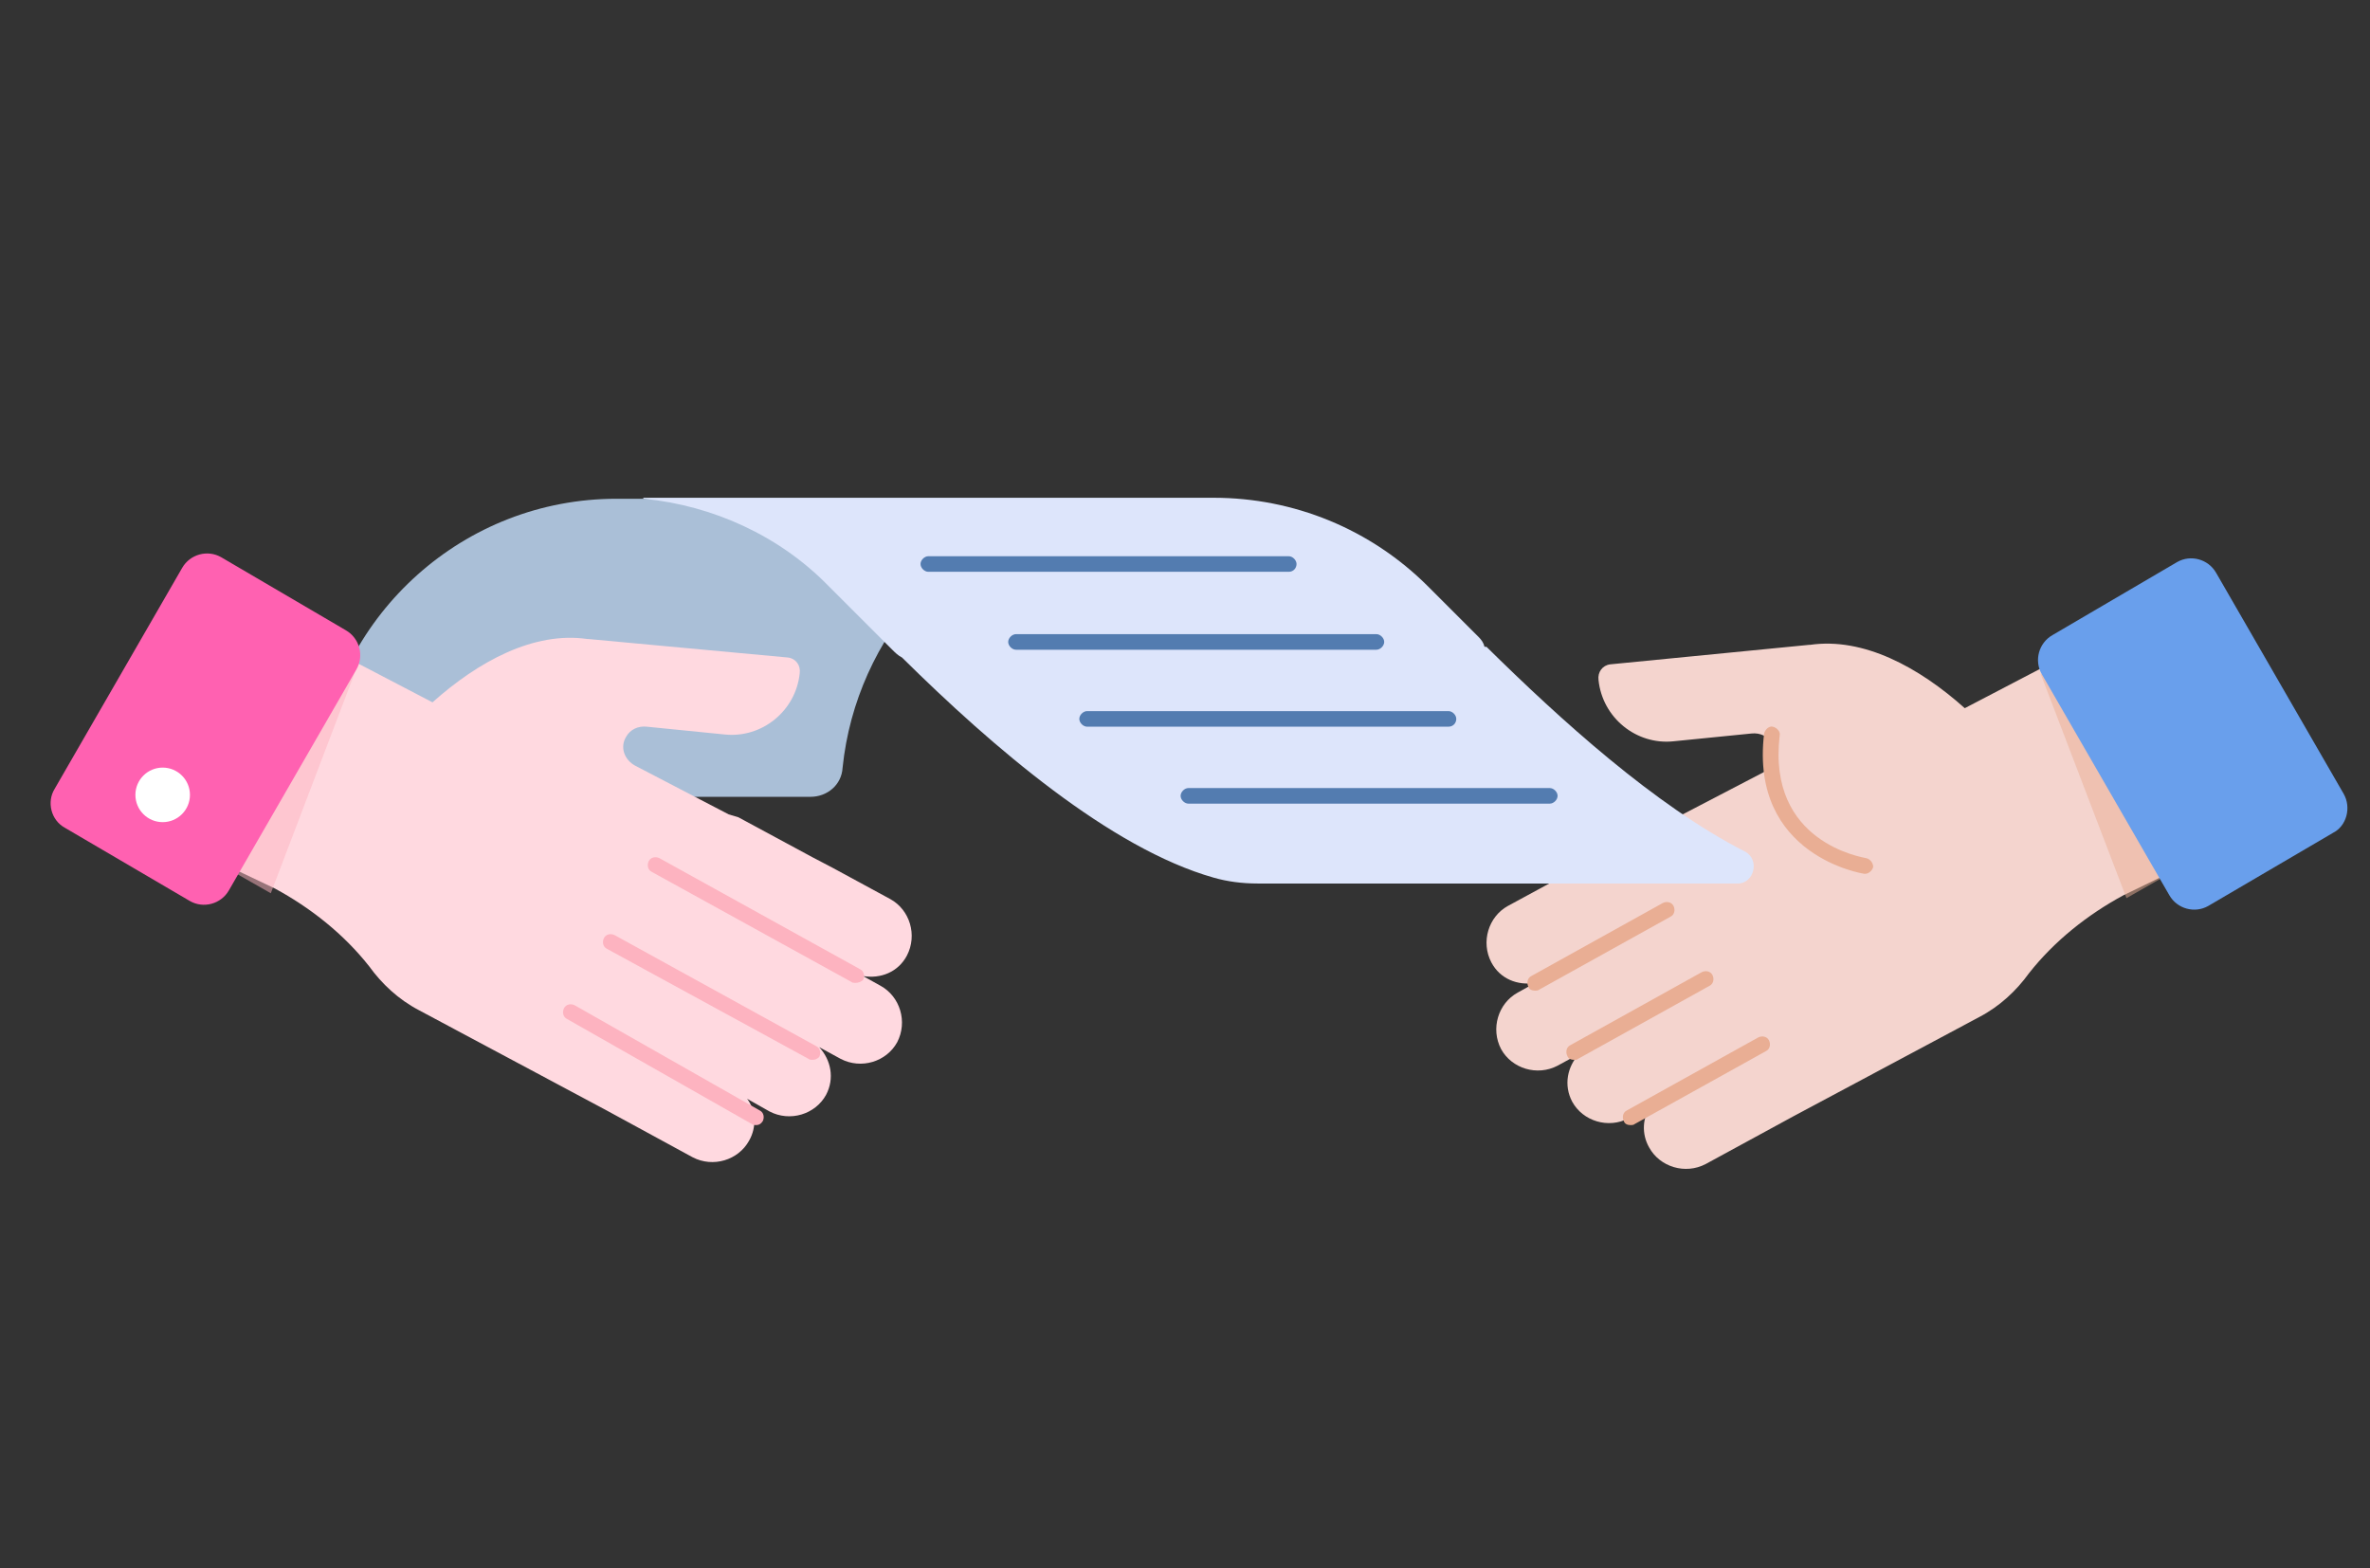
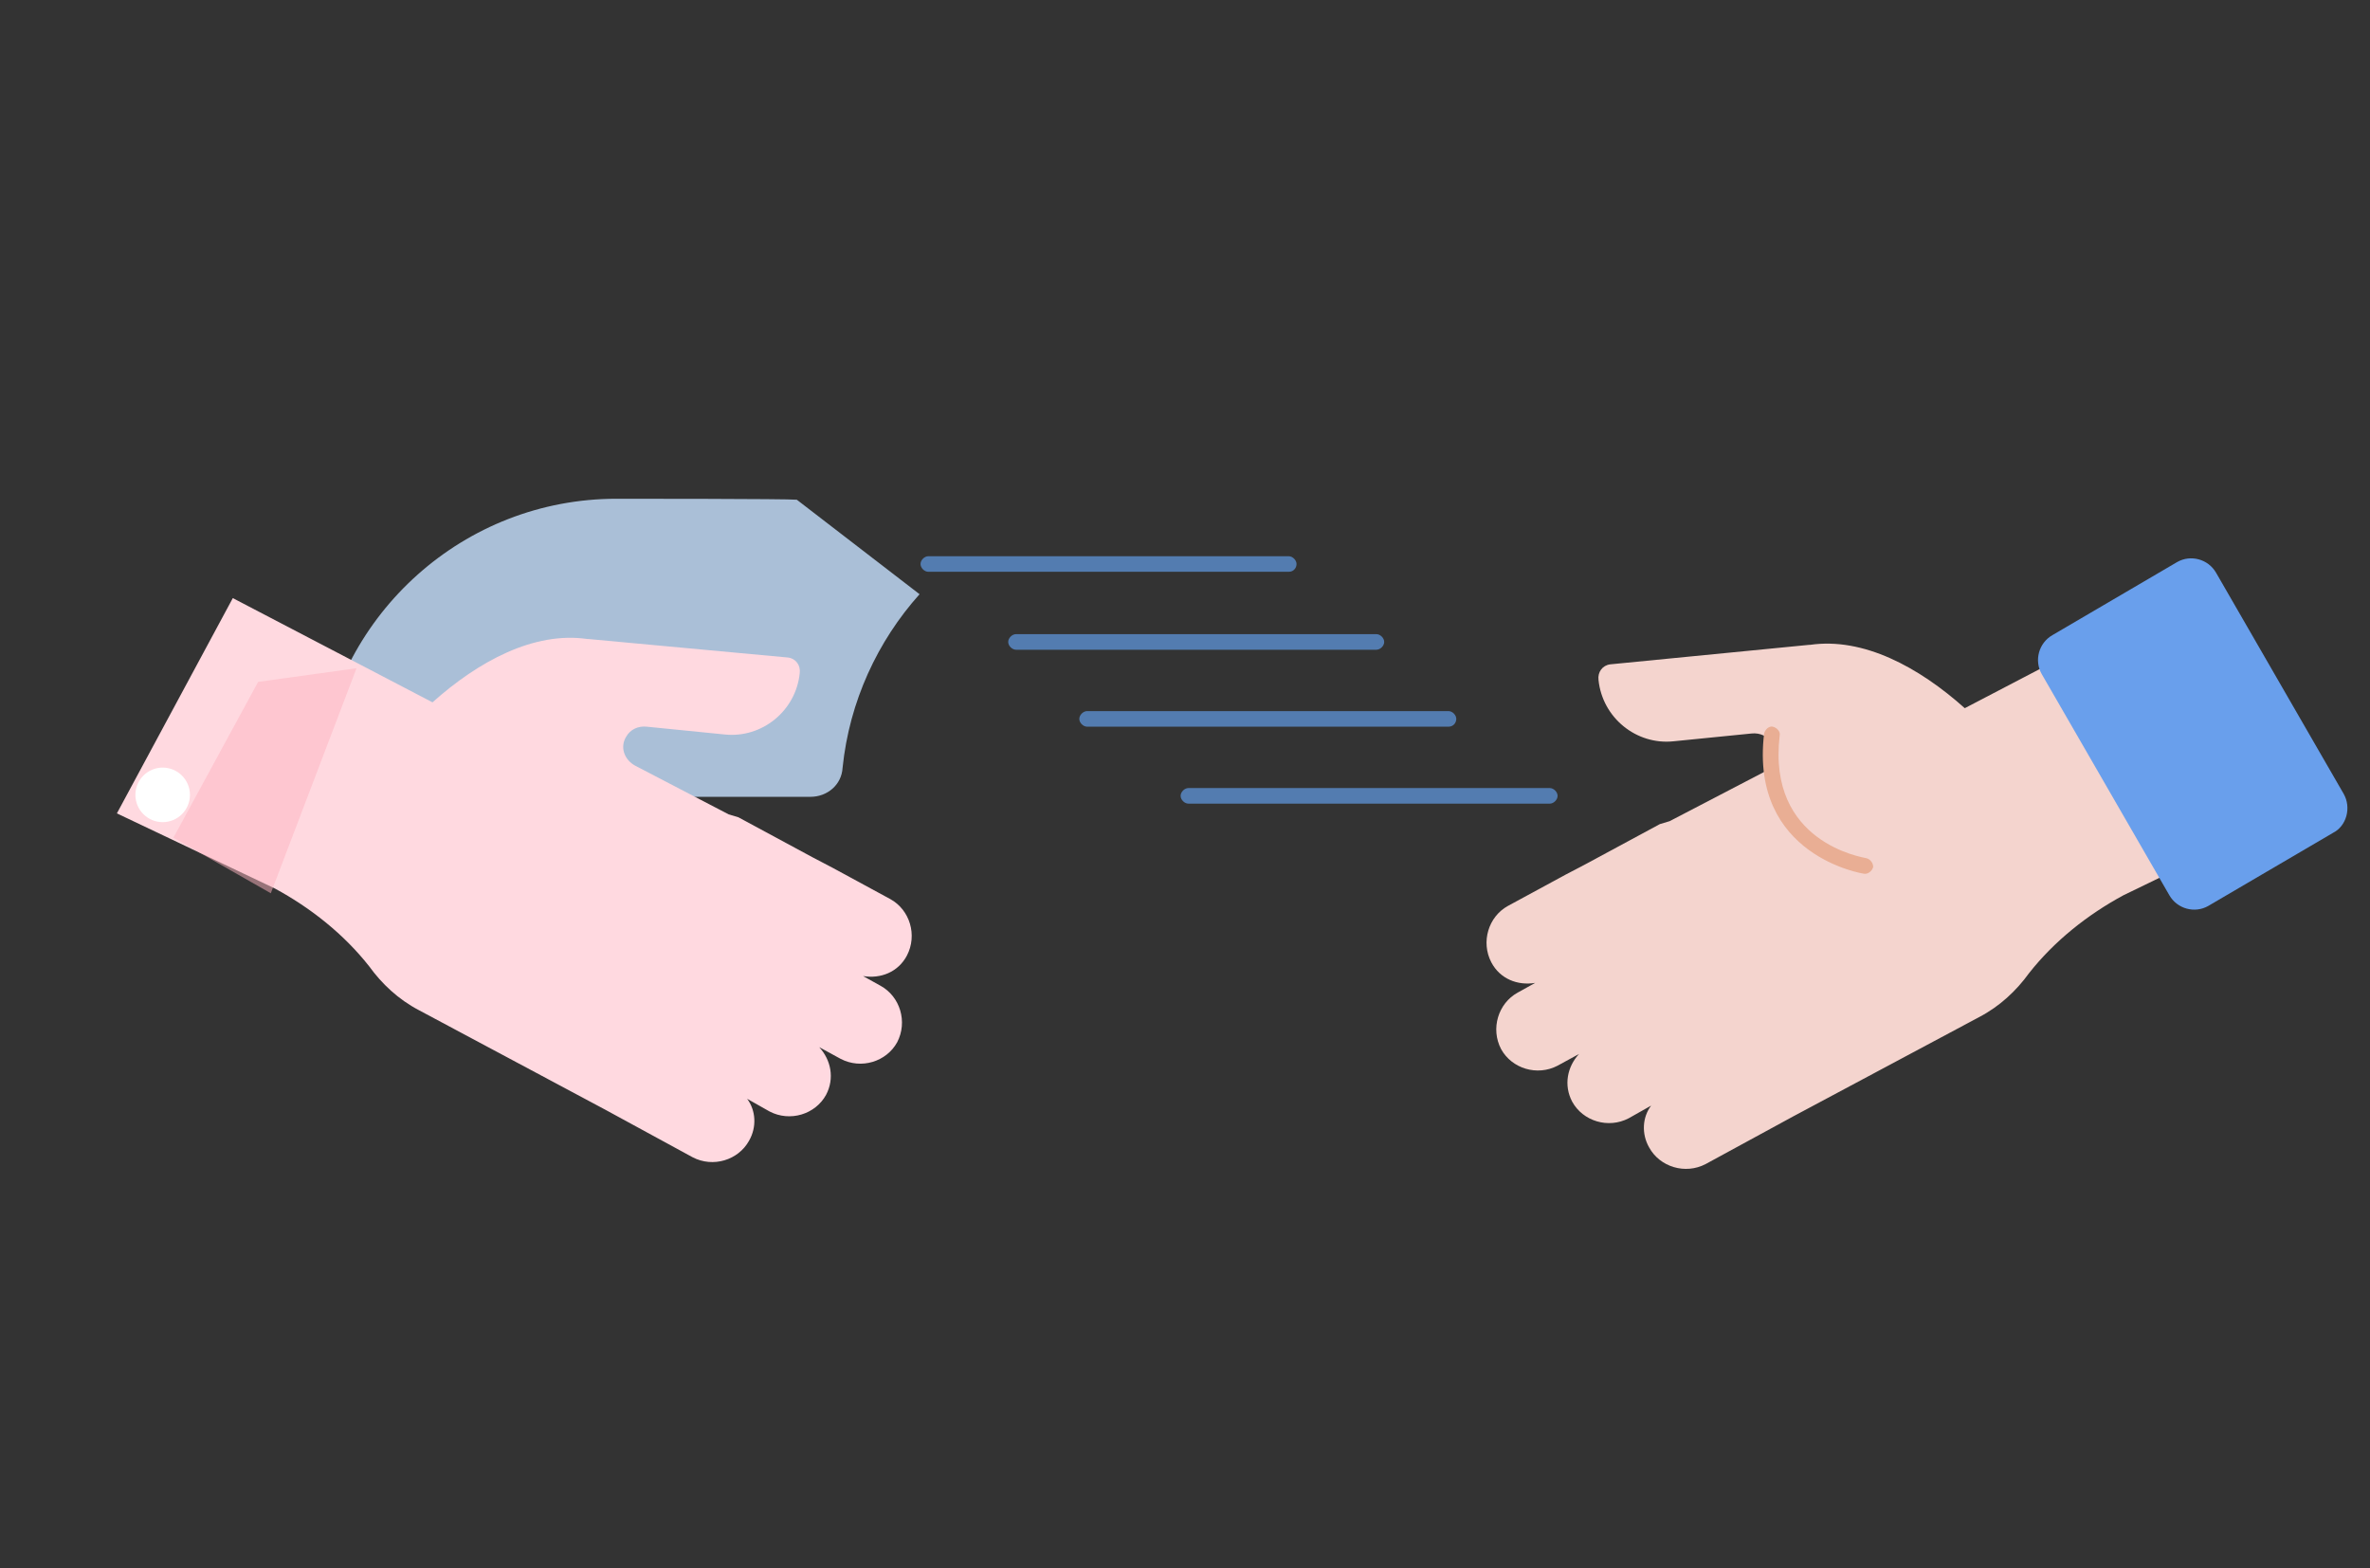
<svg xmlns="http://www.w3.org/2000/svg" id="Layer_1" viewBox="0 0 243.3 161">
  <rect x="0" y="0" width="243.3" height="161" fill="#333333" stroke="none" />
  <style>.st0{fill:#f4d4ce}.st1{opacity:.5;enable-background:new}.st2{fill:#e9ae94}.st3{fill:#699fec}.st4{fill:#aabfd7}.st5{fill:#dde5fb}.st6{fill:#537cb0}.st7{fill:#ffd9e0}.st8{fill:#fdb3c0}.st9{fill:#ff61b1}.st10{fill:#fff}</style>
  <title>contaazul-tela-de-xxx-xxx-xxx</title>
  <path class="st0" d="M234.1 84.1L222.2 62l-20.5 10.7c-4.7-4.2-10.4-7.3-15.9-6.5h-.1l-20.4 2c-.8.1-1.3.8-1.2 1.6.4 3.9 3.9 6.7 7.7 6.3l8-.8c.9-.1 1.7.3 2.1 1 .7 1.1.2 2.4-.9 3l-9.6 5c-.3.1-.7.2-1 .3l-7.6 4.1-2.1 1.1-5.9 3.2c-2 1.1-2.8 3.7-1.7 5.8.9 1.7 2.7 2.4 4.5 2.1l-1.8 1c-2 1.1-2.8 3.7-1.7 5.8 1.1 2 3.7 2.8 5.8 1.7l2.2-1.2c-1.2 1.3-1.6 3.2-.7 4.9 1.1 2 3.7 2.8 5.8 1.7l2.3-1.3c-.9 1.2-1 2.9-.2 4.3 1.1 2 3.7 2.8 5.8 1.7l9-4.9 19.1-10.2c2.1-1.1 3.8-2.7 5.1-4.5 2.6-3.3 6-6 9.7-8l16.1-7.8z" />
  <g class="st1">
-     <path class="st2" d="M209.5 69.2l8.8 23 10-5.7-8.7-16" />
-   </g>
+     </g>
  <path class="st3" d="M239.5 85.5L226.7 93c-1.4.8-3.2.3-4-1.1l-13.1-22.7c-.8-1.4-.3-3.2 1.1-4l12.8-7.5c1.4-.8 3.2-.3 4 1.1l13.1 22.7c.8 1.4.3 3.3-1.1 4z" />
  <path class="st4" d="M81.8 51.3c-.9-.1-17.6-.1-18.5-.1-15.7 0-28.6 11.8-30.5 26.9-.2 2 1.3 3.7 3.2 3.7h47.2c1.7 0 3.2-1.2 3.3-3 .7-6.8 3.6-13 7.9-17.8l-12.6-9.7z" />
-   <path class="st5" d="M179.1 87.4c-9.2-4.7-18.9-13.5-26.5-21h-.2c-.1-.4-.3-.7-.6-1l-5.2-5.2c-5.9-5.9-13.8-9.1-22-9.1H66l.1.1c7.1.7 13.9 3.8 18.9 8.9l6.6 6.6c.3.3.6.6 1 .8 9.3 9.2 21.4 19.6 32 22.6 1.4.4 2.9.6 4.5.6h49.3c1.7 0 2.3-2.5.7-3.3z" />
  <path class="st6" d="M148.7 74.6h-37.1c-.4 0-.8-.4-.8-.8s.4-.8.8-.8h37.1c.4 0 .8.4.8.8s-.3.8-.8.8zM159.1 82.5H122c-.4 0-.8-.4-.8-.8s.4-.8.8-.8h37.1c.4 0 .8.4.8.8s-.4.8-.8.8zM141.3 66.7h-37c-.4 0-.8-.4-.8-.8s.4-.8.8-.8h37c.4 0 .8.4.8.8s-.4.8-.8.8zM132.3 58.7h-37c-.4 0-.8-.4-.8-.8s.4-.8.8-.8h37c.4 0 .8.4.8.8s-.3.8-.8.8z" />
  <g>
    <path class="st7" d="M12 83.5l11.9-22.1 20.5 10.7c4.7-4.2 10.4-7.3 15.9-6.5h.1l20.5 1.9c.8.1 1.3.8 1.2 1.6-.4 3.9-3.9 6.7-7.7 6.3l-8-.8c-.9-.1-1.7.3-2.1 1-.7 1.1-.2 2.4.9 3l9.6 5c.3.1.7.2 1 .3l7.6 4.1 2.1 1.1 5.9 3.2c2 1.1 2.8 3.7 1.7 5.8-.9 1.7-2.7 2.4-4.5 2.1l1.8 1c2 1.1 2.8 3.7 1.7 5.8-1.1 2-3.7 2.8-5.8 1.7l-2.2-1.2c1.2 1.3 1.6 3.2.7 4.9-1.1 2-3.7 2.8-5.8 1.7l-2.3-1.3c.9 1.2 1 2.9.2 4.3-1.1 2-3.7 2.8-5.8 1.7l-9-4.9L43 103.7c-2.1-1.1-3.8-2.7-5.1-4.5-2.6-3.3-6-6-9.7-8L12 83.5z" />
    <g class="st1">
      <path class="st8" d="M36.6 68.6l-8.8 23.1-10-5.7 8.7-16" />
    </g>
-     <path class="st9" d="M6.7 85l12.8 7.5c1.4.8 3.2.3 4-1.1l13.1-22.7c.8-1.4.3-3.2-1.1-4l-12.8-7.5c-1.4-.8-3.2-.3-4 1.1L5.6 81c-.8 1.3-.4 3.2 1.1 4z" />
  </g>
  <g>
    <path class="st2" d="M191.5 89.7h-.1c-.1 0-11.8-1.8-10.3-14.4.1-.4.5-.8.9-.7.4.1.8.5.7.9-1.3 11 8.5 12.5 8.9 12.6s.7.5.7.9c-.1.4-.5.7-.8.7z" />
  </g>
  <g>
-     <path class="st2" d="M157.6 101.7c-.3 0-.6-.1-.7-.4-.2-.4-.1-.9.3-1.1l13.5-7.5c.4-.2.9-.1 1.1.3.2.4.1.9-.3 1.1l-13.5 7.5c-.1.1-.3.1-.4.1zM161.6 108.8c-.3 0-.6-.1-.7-.4-.2-.4-.1-.9.3-1.1l13.5-7.5c.4-.2.9-.1 1.1.3.2.4.1.9-.3 1.1l-13.5 7.5c-.1.1-.2.1-.4.1zM167.4 115.5c-.3 0-.6-.1-.7-.4-.2-.4-.1-.9.3-1.1l13.5-7.5c.4-.2.9-.1 1.1.3.2.4.1.9-.3 1.1l-13.5 7.5c-.1.1-.3.1-.4.1z" />
-   </g>
+     </g>
  <g>
-     <path class="st8" d="M87.8 100.9c-.1 0-.3 0-.4-.1L66.9 89.5c-.4-.2-.5-.7-.3-1.1s.7-.5 1.1-.3l20.6 11.4c.4.2.5.7.3 1.1-.2.2-.5.3-.8.3zM83.4 108.8c-.1 0-.3 0-.4-.1L62.3 97.4c-.4-.2-.5-.7-.3-1.1s.7-.5 1.1-.3l20.7 11.4c.4.2.5.7.3 1.1-.2.2-.4.3-.7.3zM77.6 115.5c-.1 0-.3 0-.4-.1l-19-10.8c-.4-.2-.5-.7-.3-1.1s.7-.5 1.1-.3L78 114c.4.2.5.7.3 1.1-.2.3-.4.4-.7.4z" />
-   </g>
+     </g>
  <g>
    <circle class="st10" cx="16.7" cy="81.6" r="2.8" />
  </g>
</svg>